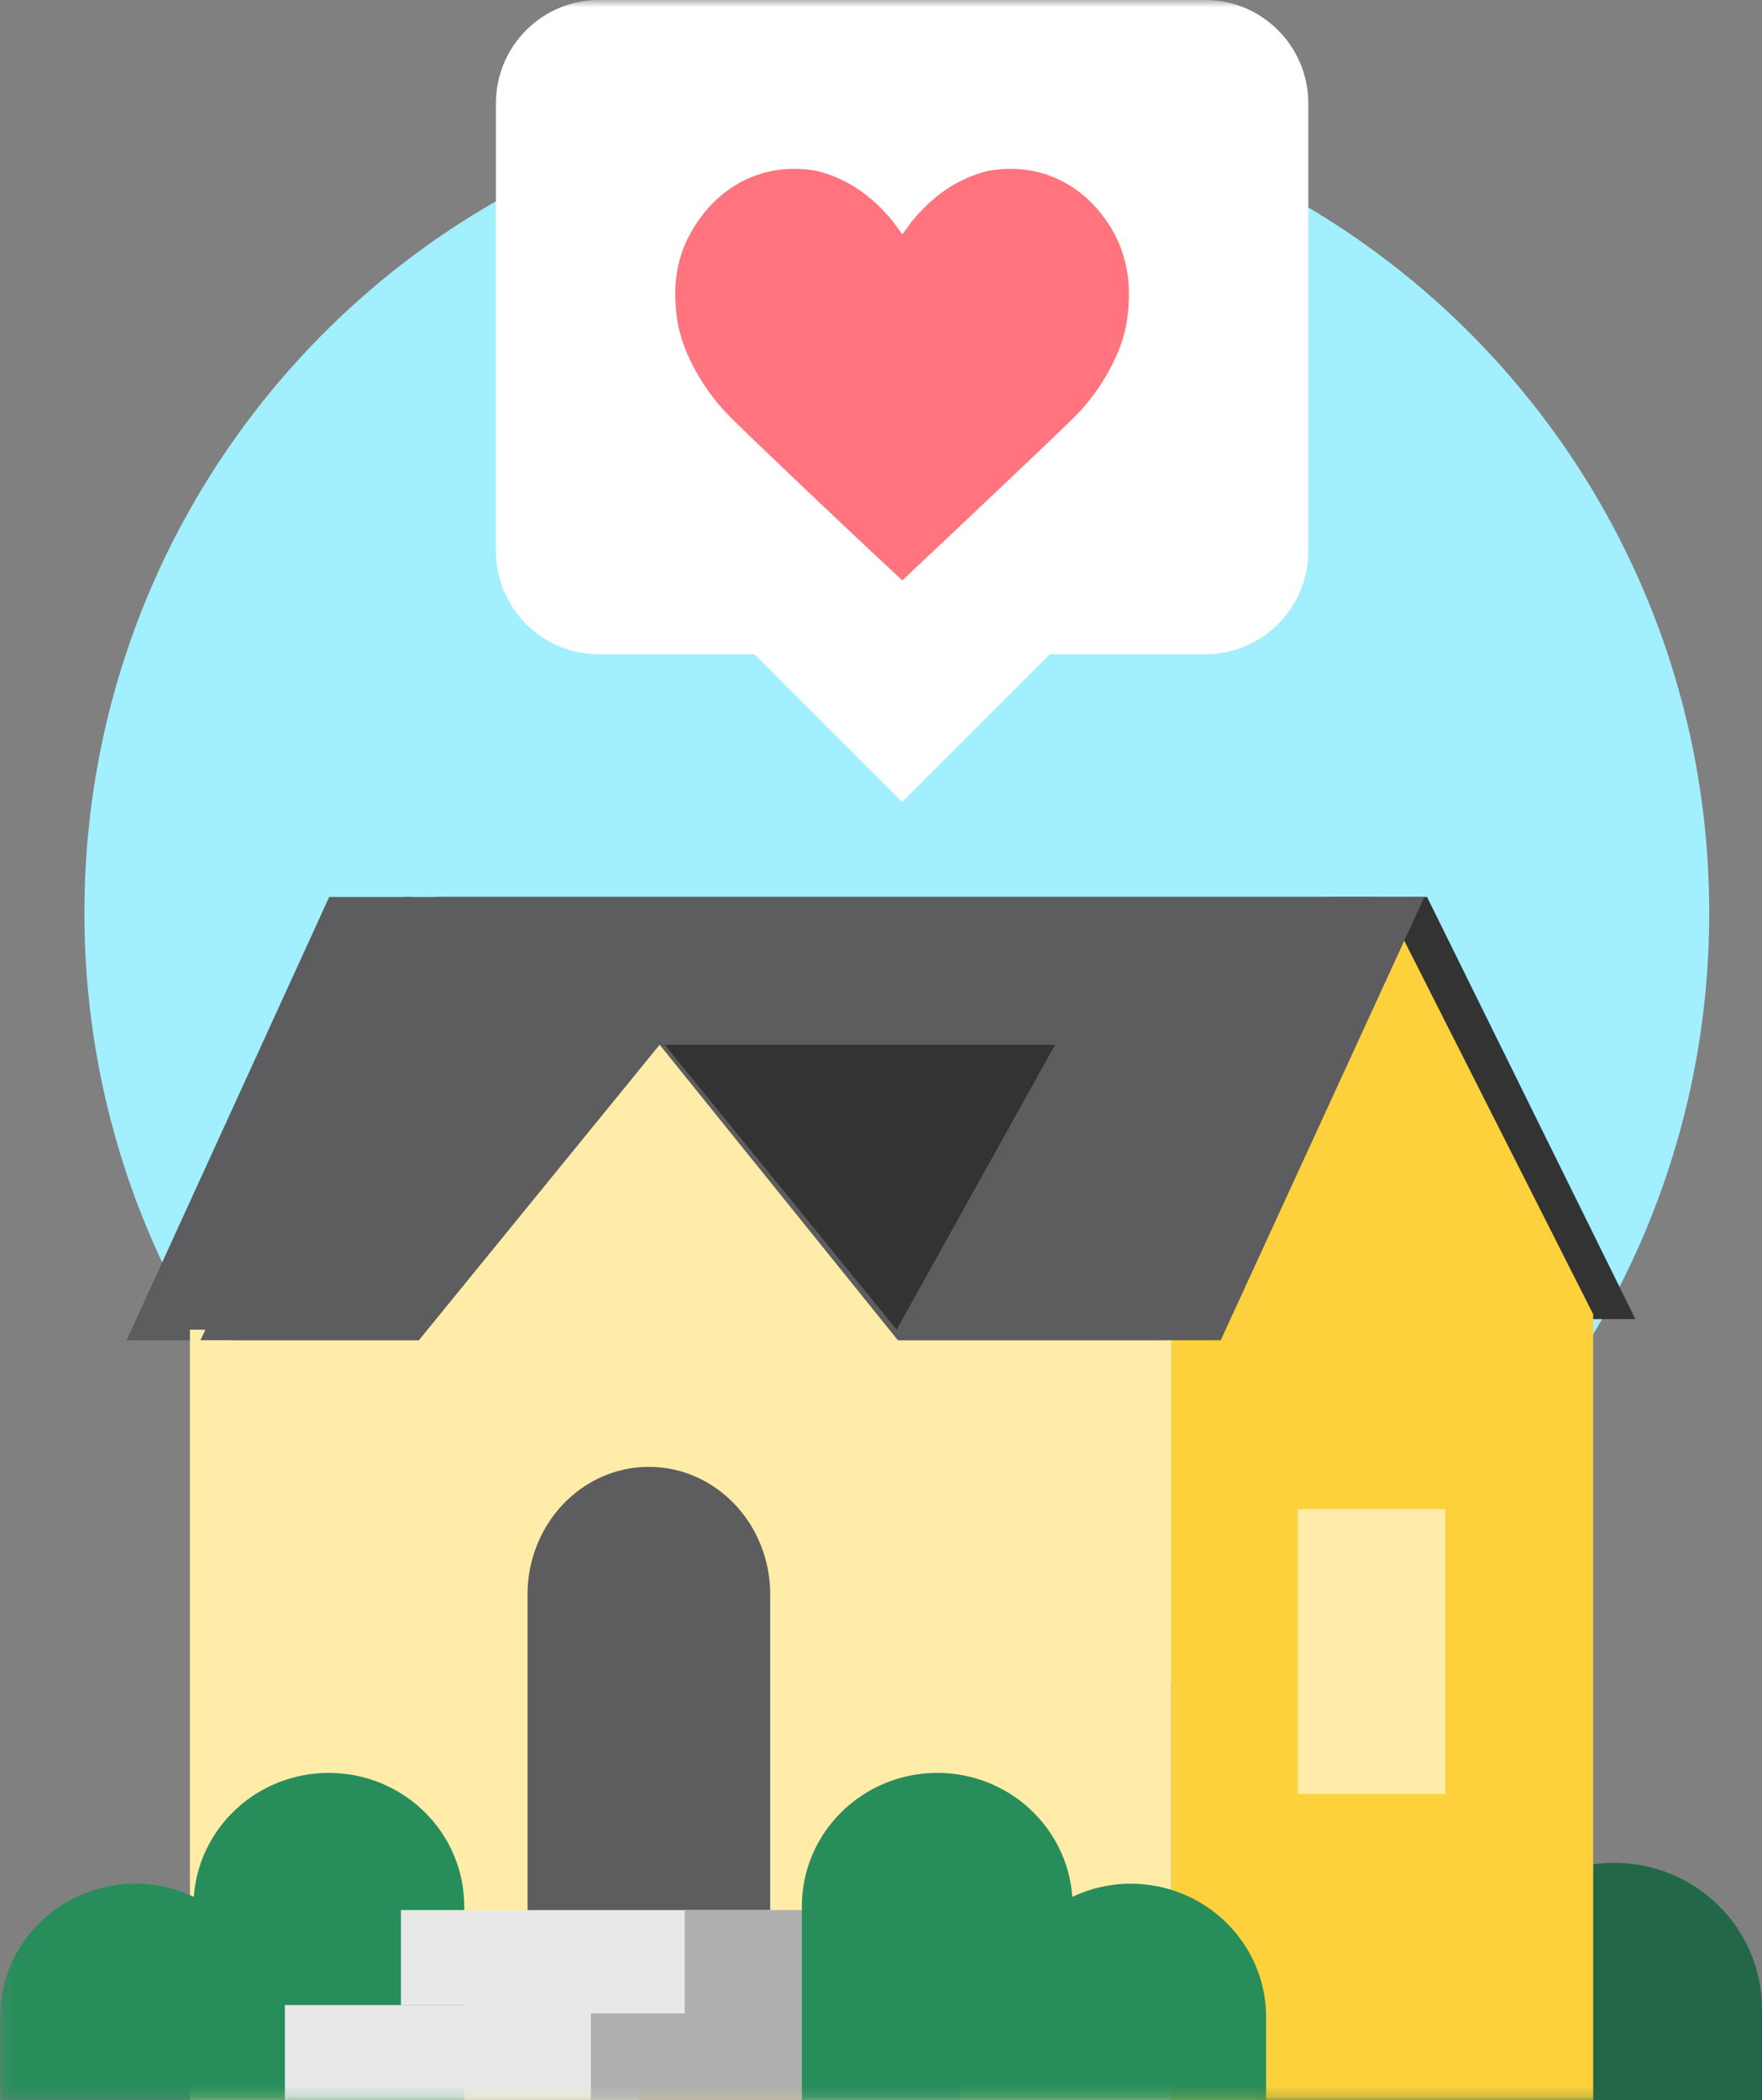
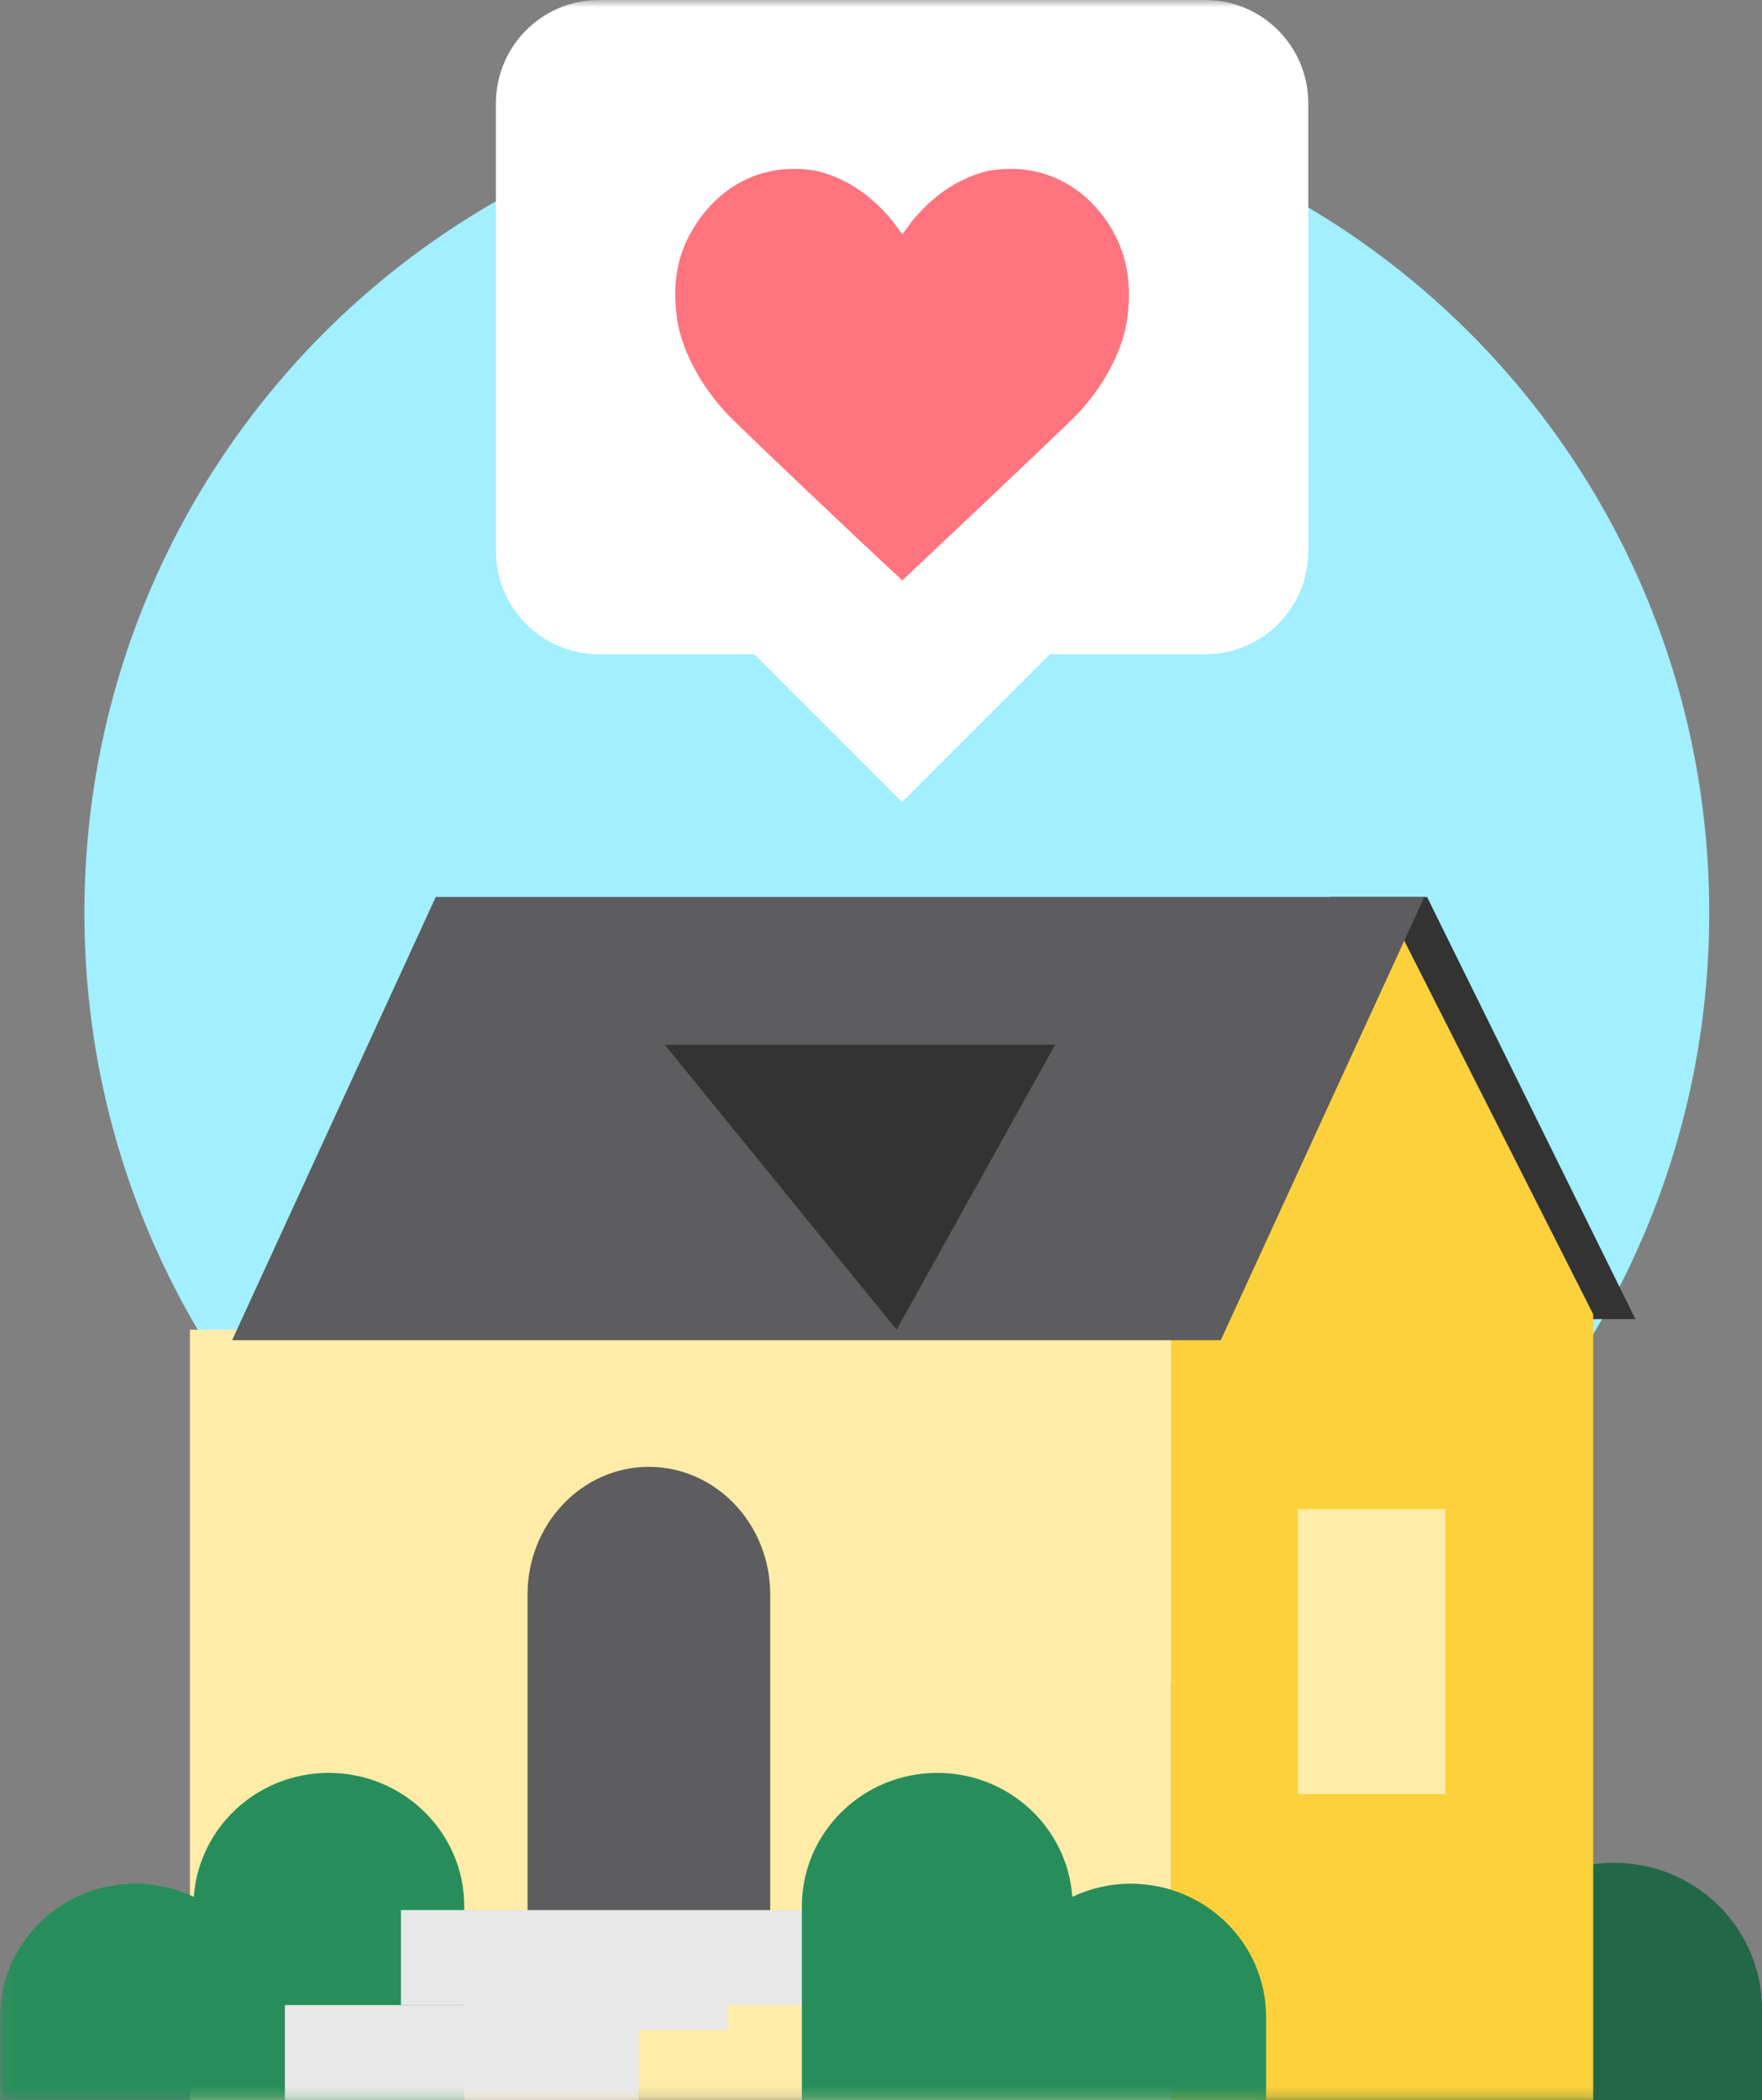
<svg xmlns="http://www.w3.org/2000/svg" xmlns:xlink="http://www.w3.org/1999/xlink" width="167px" height="199px" viewBox="0 0 167 199" version="1.1">
  <rect x="0" y="0" width="167" height="199" fill="#808080" stroke="none" />
  <title>Charity Illustration</title>
  <defs>
    <polygon id="path-1" points="0.84 199.812 167.84 199.812 167.84 0.812 0.84 0.812" />
  </defs>
  <g id="Main-Create---V3" stroke="none" stroke-width="1" fill="none" fill-rule="evenodd">
    <g id="Create_Registry_NotSignedIn_Desktop" transform="translate(-1109, -1271)">
      <g id="Charity" transform="translate(732, 1227)">
        <g id="Charity-Illustration" transform="translate(460.84, 143.188) scale(-1, 1) translate(-460.84, -143.188) translate(376.84, 43.188)">
          <path d="M82.84,164.812 L82.84,164.812 C40.314,164.812 5.84,130.114 5.84,87.312 L5.84,87.312 C5.84,44.51 40.314,9.812 82.84,9.812 L82.84,9.812 C125.366,9.812 159.84,44.51 159.84,87.312 L159.84,87.312 C159.84,130.114 125.366,164.812 82.84,164.812" id="Fill-1" fill="#A1EFFF" />
          <polygon id="Fill-3" fill="#333333" points="22.095 125.812 41.84 85.812 32.585 85.812 12.84 125.812" />
          <path d="M0.84,199.812 L0.84,191.209 C0.84,183.546 7.111,177.334 14.846,177.334 C17.009,177.334 19.049,177.834 20.878,178.701 C21.39,171.501 27.434,165.812 34.834,165.812 C42.569,165.812 48.84,172.024 48.84,179.686 L48.84,199.812 L0.84,199.812 Z" id="Fill-5" fill="#226748" />
-           <polygon id="Fill-7" fill="#5D5C5E" points="148.04 127.812 128.84 85.812 136.64 85.812 155.84 127.812" />
          <mask id="mask-2" fill="white">
            <use xlink:href="#path-1" />
          </mask>
          <g id="Clip-10" />
          <polygon id="Fill-9" fill="#FFECA8" mask="url(#mask-2)" points="56.84 200.812 149.84 200.812 149.84 126.812 56.84 126.812" />
          <path d="M167.84,199.812 L167.84,191.956 C167.84,184.973 162.092,179.312 155.001,179.312 C153.018,179.312 151.149,179.768 149.472,180.558 C149.003,173.996 143.462,168.812 136.679,168.812 C129.588,168.812 123.84,174.473 123.84,181.456 L123.84,199.812 L167.84,199.812 Z" id="Fill-11" fill="#278E5B" mask="url(#mask-2)" />
          <path d="M117.84,187.812 L94.84,187.812 L94.84,151.906 C94.84,145.227 99.989,139.812 106.34,139.812 C112.691,139.812 117.84,145.227 117.84,151.906 L117.84,187.812 Z" id="Fill-12" fill="#5D5C5E" mask="url(#mask-2)" />
          <polygon id="Fill-13" fill="#E8E8E8" mask="url(#mask-2)" points="87.84 190.812 129.84 190.812 129.84 181.812 87.84 181.812" />
          <polygon id="Fill-14" fill="#E8E8E8" mask="url(#mask-2)" points="98.84 190.812 98.84 193.185 107.309 193.185 107.309 200.812 140.84 200.812 140.84 190.812" />
-           <polygon id="Fill-15" fill="#AFAFAF" mask="url(#mask-2)" points="102.945 191.601 102.945 181.812 76.84 181.812 76.84 201.812 111.84 201.812 111.84 191.601" />
-           <polygon id="Fill-16" fill="#5D5C5E" mask="url(#mask-2)" points="148.84 127.812 57.318 127.812 37.84 85.812 129.362 85.812" />
          <polygon id="Fill-17" fill="#FCD13C" mask="url(#mask-2)" points="36.84 85.812 16.84 125.348 16.84 199.812 56.84 199.812 56.84 125.348" />
          <polygon id="Fill-18" fill="#5D5C5E" mask="url(#mask-2)" points="145.84 127.812 52.14 127.812 32.84 85.812 126.54 85.812" />
          <polygon id="Fill-19" fill="#FFECA8" mask="url(#mask-2)" points="30.84 170.812 44.84 170.812 44.84 143.812 30.84 143.812" />
          <path d="M47.84,199.812 L47.84,191.956 C47.84,184.973 53.588,179.312 60.679,179.312 L60.679,179.312 C62.662,179.312 64.532,179.768 66.208,180.558 C66.677,173.996 72.218,168.812 79.001,168.812 C86.092,168.812 91.84,174.473 91.84,181.456 L91.84,199.812 L47.84,199.812 Z" id="Fill-20" fill="#278E5B" mask="url(#mask-2)" />
-           <polyline id="Fill-21" fill="#FFECA8" mask="url(#mask-2)" points="133.84 134.812 105.321 99.812 77.84 133.892" />
          <polygon id="Fill-22" fill="#333333" mask="url(#mask-2)" points="104.84 99.812 82.858 126.812 67.84 99.812" />
          <path d="M111.08,62.812 L53.601,62.812 C48.21,62.812 43.84,58.425 43.84,53.012 L43.84,10.612 C43.84,5.2 48.21,0.812 53.601,0.812 L111.08,0.812 C116.47,0.812 120.84,5.2 120.84,10.612 L120.84,53.012 C120.84,58.425 116.47,62.812 111.08,62.812" id="Fill-23" fill="#FFFFFF" mask="url(#mask-2)" />
          <polygon id="Fill-24" fill="#FFFFFF" mask="url(#mask-2)" points="98.84 60.312 82.34 76.812 65.84 60.312 82.34 43.812" />
          <path d="M102.099,22.403 C99.471,18.12 95.122,16.121 90.344,17.026 C87.382,17.787 85.088,19.5 83.224,21.785 L82.317,23.022 L81.409,21.785 C79.545,19.5 77.252,17.787 74.289,17.026 C69.511,16.121 65.162,18.12 62.535,22.403 C60.814,25.307 60.623,28.162 61.005,31.017 C61.436,34.301 63.538,37.775 65.784,40.107 C67.456,41.821 82.317,55.812 82.317,55.812 C86.952,51.529 97.177,41.821 98.849,40.107 C101.095,37.775 103.198,34.301 103.675,31.017 C104.058,28.114 103.867,25.259 102.099,22.403" id="Fill-25" fill="#FF747E" mask="url(#mask-2)" />
        </g>
      </g>
    </g>
  </g>
</svg>